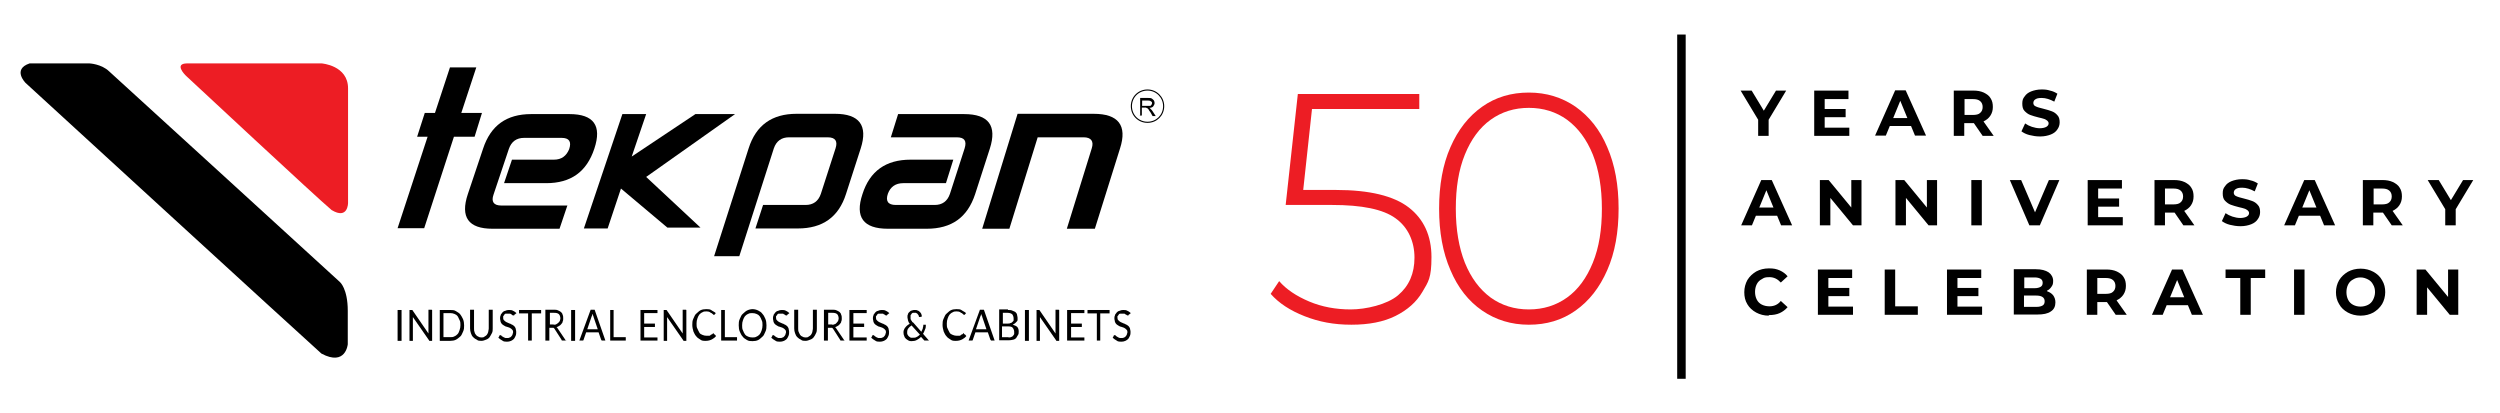
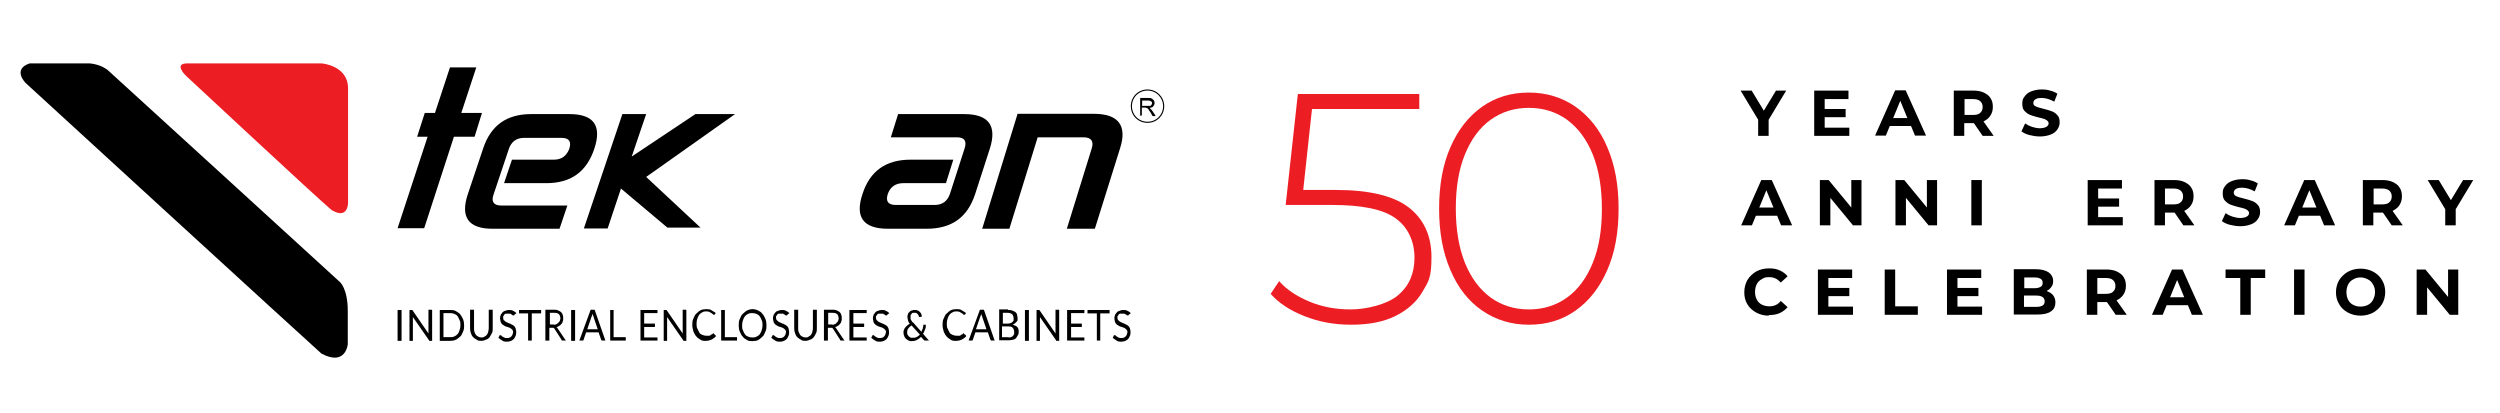
<svg xmlns="http://www.w3.org/2000/svg" id="katman_1" width="311.5mm" height="51.5mm" version="1.1" viewBox="0 0 883 146">
  <defs>
    <style>
      .st0, .st1, .st2, .st3 {
        display: none;
      }

      .st0, .st4 {
        stroke-miterlimit: 10;
        stroke-width: .4px;
      }

      .st0, .st4, .st5 {
        fill: none;
        stroke: #000;
      }

      .st6, .st1 {
        fill: #ed1d24;
      }

      .st2 {
        fill: #000101;
      }

      .st5 {
        stroke-width: 3px;
      }
    </style>
  </defs>
  <g>
    <path class="st6" d="M65.8,22.4h47.8s9.3.7,9.3,8.8v40.5s0,6-5.8,2.5c-5.3-4.4-50.3-46.4-51.2-47.2-1-.9-4.3-4.5,0-4.6" />
    <path d="M10.4,22.4h21.2s4.2.2,6.9,2.8c2.8,2.5,81.5,74.4,81.5,74.4,0,0,2.8,2.3,2.8,10.2v11.8s-.7,7.9-9.3,3.3C106.1,118.3,9,29.3,9,29.3c0,0-4.8-4.8,1.4-6.9" />
    <polygon points="150 39.9 153.6 39.9 158.9 23.8 168.2 23.8 162.9 39.9 170.2 39.9 167.6 48.3 160.3 48.3 149.8 80.6 140.4 80.6 151 48.3 147.3 48.3 150 39.9" />
    <path d="M200.4,72.5l-2.8,8.3h-23.7c-8.5,0-11.4-4.1-8.7-12.2l5.4-16.1c2.7-8.2,8.3-12.2,17-12.2h13.5c8.6,0,11.5,4.1,8.8,12.2h0c-2.7,8.2-8.3,12.2-17,12.2h-14.9l2.8-8.3h14.8c2.7,0,4.4-1.3,5.4-3.7h0c.9-2.7,0-4-2.7-4h-13.2c-2.7,0-4.5,1.3-5.4,3.9l-5.4,16.1c-.9,2.5,0,3.9,2.7,3.9h23.3Z" />
-     <path d="M261.1,90.5h-8.9l12.2-38.1c2.6-8.2,8.3-12.2,16.9-12.2h13.6c8.6,0,11.7,4.1,9.1,12.2l-5.2,16.1c-2.6,8.2-8.3,12.2-17,12.2h-15l2.7-8.3h15c2.7,0,4.5-1.3,5.4-3.9l5.2-16.1c.8-2.5,0-3.9-2.8-3.9h-13.6c-2.7,0-4.5,1.3-5.4,3.9l-12.2,38.1Z" />
    <path d="M314.6,48.6l2.6-8.3h23.3c8.7,0,11.7,4.1,9.1,12.2l-5.2,16.1c-2.7,8.2-8.3,12.2-17.1,12.2h-13.7c-8.7,0-11.7-4.1-9-12.2h0c2.6-8.2,8.3-12.2,17-12.2h15.1l-2.6,8.3h-15.1c-2.7,0-4.5,1.3-5.4,3.7h0c-.9,2.6,0,4,2.8,4h13.7c2.7,0,4.5-1.3,5.4-3.9l5.2-16.1c.8-2.6,0-3.9-2.8-3.9h-23.3v.2Z" />
    <path d="M386.8,80.8h-10l8.8-28.4c.8-2.5-.2-3.9-2.9-3.9h-16.2l-10,32.3h-9.6l12.5-40.6h26.9c8.7,0,11.9,4.1,9.3,12.2l-8.9,28.4Z" />
    <polygon points="223.1 55.3 245.6 40.3 259.6 40.3 228.2 62.5 247.4 80.4 235.7 80.4 219.3 66.6 214.6 80.7 206.2 80.7 219.8 40.3 228.2 40.3 223.1 55.3" />
    <path class="st4" d="M411,37.5c0,3.2-2.5,5.7-5.7,5.7s-5.7-2.5-5.7-5.7,2.5-5.7,5.7-5.7c3.2,0,5.7,2.6,5.7,5.7Z" />
    <path d="M402.7,41v-6.4h2.8c.5,0,1,0,1.3.2s.5.4.7.6c.2.3.3.6.3,1s-.2.8-.5,1.2c-.3.3-.7.5-1.4.5.2,0,.4.2.5.4.3.2.5.5.7.8l1.1,1.7h-1.1l-.8-1.4c-.3-.4-.5-.6-.6-.9-.2-.2-.3-.4-.5-.5,0,0-.3,0-.4-.2h-1.5v2.8h-.8ZM403.5,37.4h1.8c.4,0,.7,0,.9,0s.4-.2.5-.4.2-.4.2-.5c0-.3,0-.5-.4-.7-.2-.2-.5-.3-1.1-.3h-2v2h0Z" />
    <rect x="140.4" y="109.5" width="1.4" height="10.9" />
    <path d="M152.6,109.5v10.9h-.6c0,0-.2,0-.3,0,0,0-.2,0-.2-.2l-5.7-8.2v8.4h-1.2v-10.9h1s0,0,0,0h0c0,0,5.7,8.3,5.7,8.3v-8.4h1.1Z" />
    <path d="M162.6,114.9c0-.6,0-1.3-.3-1.8s-.4-1-.7-1.4c-.3-.4-.6-.6-1.1-.8-.5-.2-.9-.3-1.5-.3h-2.4v8.5h2.4c.5,0,1,0,1.5-.3.5-.2.8-.5,1.1-.8s.5-.8.7-1.4c.2-.5.3-1.2.3-1.8M163.9,114.9c0,.8,0,1.5-.4,2.3-.3.6-.5,1.3-1,1.7s-.9.8-1.5,1.1c-.6.3-1.3.4-2,.4h-3.7v-10.9h3.7c.7,0,1.4,0,2,.4s1.1.6,1.5,1.1.7,1.1,1,1.7c.3.7.4,1.5.4,2.3" />
    <path d="M170,119.2c.4,0,.8,0,1.1-.3.4-.2.6-.4.8-.6.2-.3.4-.6.5-1,0-.4.2-.8.2-1.3v-6.6h1.4v6.6c0,.6,0,1.2-.3,1.7s-.5,1-.8,1.4-.7.7-1.3.9c-.5.2-1,.4-1.6.4s-1.2,0-1.6-.4c-.5-.2-.9-.5-1.3-.9s-.6-.8-.8-1.4-.3-1.1-.3-1.7v-6.6h1.4v6.6c0,.5,0,.9.2,1.3,0,.4.3.7.5,1,.2.3.5.5.8.6.3.2.6.3,1.1.3" />
    <path d="M181.6,111.2c0,0,0,0,0,.2,0,0,0,0-.2,0s-.2,0-.3,0-.3-.2-.4-.3l-.5-.3c-.2,0-.5,0-.8,0s-.5,0-.8,0c-.2,0-.5.2-.5.4-.2.2-.3.4-.4.5,0,.2,0,.5,0,.6,0,.3,0,.5.2.7.2.2.3.4.5.5.2.2.5.3.7.4s.5.2.9.4c.3,0,.5.3.9.4.3.2.5.3.7.5.2.2.4.5.5.8,0,.3.2.7.2,1.2s0,.9-.2,1.4c-.2.5-.4.8-.6,1.1-.3.3-.6.5-1,.7-.5.2-.9.3-1.4.3s-1.3,0-1.7-.4c-.5-.3-1-.6-1.4-1l.4-.7c0,0,0,0,0-.2,0,0,0,0,.2,0s0,0,.2,0c0,0,.2,0,.3.2s.2.2.4.3c0,0,.3.2.5.3.2,0,.4.2.5.2.2,0,.5,0,.7,0s.6,0,.8-.2c.3,0,.5-.3.6-.4.2-.2.3-.4.4-.6,0-.3.2-.5.2-.8s0-.6-.2-.8c-.2-.2-.3-.4-.5-.5-.2-.2-.5-.3-.7-.4s-.5-.2-.9-.3c-.3,0-.5-.2-.9-.4-.3-.2-.5-.3-.7-.5-.2-.2-.4-.5-.5-.8,0-.4-.2-.7-.2-1.2s0-.7.2-1.1c0-.4.4-.6.6-1,.3-.3.5-.5,1-.6.4-.2.8-.3,1.3-.3s1.1,0,1.5.3c.5.2.8.5,1.2.8l-.6.5Z" />
    <polygon points="191.1 110.7 187.8 110.7 187.8 120.3 186.5 120.3 186.5 110.7 183.3 110.7 183.3 109.5 191.1 109.5 191.1 110.7" />
    <path d="M195.5,114.7c.4,0,.7,0,1-.2s.5-.3.7-.5.4-.5.5-.6c0-.3.2-.5.2-.9,0-.6-.2-1.2-.5-1.5-.4-.4-1-.5-1.7-.5h-1.5v4.1s1.4,0,1.4,0ZM200,120.3h-1.2c-.3,0-.5,0-.5-.3l-2.5-3.9c0,0-.2-.2-.3-.3,0,0-.3,0-.5,0h-1v4.5h-1.4v-10.9h2.8c.6,0,1.2,0,1.6.2.5.2.8.4,1.1.6.3.3.5.5.6,1,.2.4.2.8.2,1.3s0,.7-.2,1.1c0,.4-.3.6-.5.9s-.5.5-.7.6-.6.4-1,.5c.2,0,.4.3.5.5l2.9,4.3Z" />
    <rect x="201.7" y="109.5" width="1.4" height="10.9" />
    <path d="M211.1,116.3l-1.5-4.4c0,0,0-.3-.2-.5,0-.2,0-.4-.2-.5,0,.5-.2.7-.3,1l-1.5,4.4h3.7ZM213.8,120.3h-1c0,0-.2,0-.3,0s0-.2-.2-.3l-.9-2.6h-4.4l-.9,2.6c0,0,0,.2-.2.3,0,0-.2,0-.3,0h-1l4-10.9h1.4l3.8,10.9Z" />
    <polygon points="221 119.1 221 120.3 215.5 120.3 215.5 109.5 216.7 109.5 216.7 119.1 221 119.1" />
    <polygon points="232.2 119.2 232.2 120.3 226.2 120.3 226.2 109.5 232.2 109.5 232.2 110.6 227.5 110.6 227.5 114.3 231.3 114.3 231.3 115.5 227.5 115.5 227.5 119.2 232.2 119.2" />
    <path d="M242.4,109.5v10.9h-.6c0,0-.2,0-.3,0,0,0-.2,0-.2-.2l-5.7-8.2v8.4h-1.2v-10.9h1s0,0,0,0h0c0,0,5.7,8.3,5.7,8.3v-8.4h1.1Z" />
    <path d="M252.2,118.1c0,0,.2,0,.2,0l.5.6c-.4.5-.9.9-1.5,1.2s-1.3.5-2.1.5-1.4,0-1.9-.4-1.1-.6-1.5-1.2c-.5-.5-.7-1.1-1-1.7-.2-.7-.4-1.5-.4-2.3s0-1.5.4-2.3.5-1.3,1-1.7.9-.9,1.5-1.2,1.3-.4,2-.4,1.4,0,1.9.4,1,.5,1.5,1l-.5.6c0,0,0,0,0,0,0,0,0,0-.2,0s-.2,0-.3-.2c0,0-.3-.2-.5-.4-.2,0-.5-.3-.7-.4s-.6-.2-1.1-.2-1,0-1.4.3c-.5.2-.8.5-1.1.8-.3.4-.5.8-.7,1.4-.2.5-.3,1.1-.3,1.8s0,1.3.3,1.8c.2.5.5,1,.7,1.4s.6.6,1.1.8c.5.2.9.3,1.4.3s.5,0,.8,0c.3,0,.5,0,.6-.2s.4-.2.5-.3c.2,0,.4-.3.5-.5-.2.2,0,0,0,0" />
    <polygon points="260.3 119.1 260.3 120.3 254.7 120.3 254.7 109.5 256 109.5 256 119.1 260.3 119.1" />
    <path d="M269.3,114.9c0-.6,0-1.3-.3-1.8-.2-.5-.4-1-.7-1.4-.3-.4-.6-.6-1.1-.8-.5-.2-.9-.3-1.5-.3s-1,0-1.5.3c-.5.2-.8.5-1.1.8-.3.4-.5.8-.7,1.4-.2.5-.3,1.1-.3,1.8s0,1.3.3,1.8c.2.5.4,1,.7,1.4.3.4.6.6,1.1.8.5.2.9.3,1.5.3s1,0,1.5-.3c.5-.2.8-.5,1.1-.8.3-.4.5-.8.7-1.4s.3-1.2.3-1.8M270.7,114.9c0,.8,0,1.5-.4,2.3s-.5,1.3-1,1.7-.9.9-1.5,1.2-1.3.4-2,.4-1.4,0-2-.4-1.1-.6-1.5-1.2c-.5-.5-.7-1.1-1-1.7-.3-.6-.4-1.5-.4-2.3s0-1.5.4-2.3.5-1.3,1-1.7.9-.9,1.5-1.2,1.3-.5,2-.5,1.4.2,2,.5,1.1.6,1.5,1.2c.5.5.7,1.1,1,1.7.3.7.4,1.5.4,2.3" />
    <path d="M278,111.2c0,0,0,0,0,.2,0,0,0,0-.2,0s-.2,0-.3,0c0,0-.3-.2-.4-.3-.2,0-.4-.2-.5-.3-.2,0-.5,0-.8,0s-.5,0-.8,0c-.2,0-.5.2-.5.4-.2.2-.3.4-.4.5s0,.5,0,.6c0,.3,0,.5.2.7.2.2.3.4.5.5.2.2.5.3.7.4s.5.2.9.4c.3,0,.5.3.9.4.3.2.5.3.7.5.2.2.4.5.5.8,0,.3.2.7.2,1.2s0,.9-.2,1.4c-.2.5-.4.8-.6,1.1-.3.3-.6.5-1,.7-.5.2-.9.3-1.4.3s-1.3,0-1.7-.4c-.5-.3-1-.6-1.4-1l.4-.7c0,0,0,0,0-.2,0,0,0,0,.2,0s0,0,.2,0,.2,0,.3.2c0,0,.2.2.4.3,0,0,.3.2.5.3.2,0,.4.2.5.2.2,0,.5,0,.7,0s.6,0,.8-.2c.3,0,.5-.3.6-.4.2-.2.3-.4.4-.6,0-.3.2-.5.2-.8s0-.6-.2-.8c-.2-.2-.3-.4-.5-.5-.2-.2-.5-.3-.7-.4s-.5-.2-.9-.3c-.3,0-.5-.2-.9-.4-.3-.2-.5-.3-.7-.5-.2-.2-.4-.5-.5-.8,0-.4-.2-.7-.2-1.2s0-.7.2-1.1c0-.4.4-.6.6-1,.3-.3.5-.5,1-.6.4-.2.8-.3,1.3-.3s1.1,0,1.5.3c.5.2.8.5,1.2.8l-.6.5Z" />
    <path d="M284.5,119.2c.4,0,.8,0,1.1-.3.4-.2.6-.4.8-.6.2-.3.4-.6.5-1,0-.4.2-.8.2-1.3v-6.6h1.4v6.6c0,.6,0,1.2-.3,1.7-.2.5-.5,1-.8,1.4s-.7.7-1.3.9c-.5.2-1,.4-1.6.4s-1.2,0-1.6-.4c-.5-.2-.9-.5-1.3-.9s-.6-.8-.8-1.4c-.2-.5-.3-1.1-.3-1.7v-6.6h1.4v6.6c0,.5,0,.9.2,1.3s.3.7.5,1c.2.3.5.5.8.6.3.2.6.3,1.1.3" />
    <path d="M293.8,114.7c.4,0,.7,0,1-.2.3,0,.5-.3.7-.5.2-.2.4-.5.5-.6,0-.3.2-.5.2-.9,0-.6-.2-1.2-.5-1.5-.4-.4-1-.5-1.7-.5h-1.5v4.1s1.4,0,1.4,0ZM298.4,120.3h-1.2c-.3,0-.5,0-.5-.3l-2.5-3.9c0,0-.2-.2-.3-.3,0,0-.3,0-.5,0h-1v4.5h-1.4v-10.9h2.8c.6,0,1.2,0,1.6.2.5.2.8.4,1.1.6.3.3.5.5.6,1,.2.4.2.8.2,1.3s0,.7-.2,1.1c0,.4-.3.6-.5.9s-.5.5-.7.6-.6.4-1,.5c.2,0,.4.3.5.5l2.9,4.3Z" />
    <polygon points="306.1 119.2 306.1 120.3 300 120.3 300 109.5 306.1 109.5 306.1 110.6 301.4 110.6 301.4 114.3 305.2 114.3 305.2 115.5 301.4 115.5 301.4 119.2 306.1 119.2" />
    <path d="M313.3,111.2c0,0,0,0,0,.2,0,0,0,0-.2,0s-.2,0-.3,0c0,0-.3-.2-.4-.3-.2,0-.4-.2-.5-.3-.2,0-.5,0-.8,0s-.5,0-.8,0c-.2,0-.5.2-.5.4-.2.2-.3.4-.4.5s0,.5,0,.6c0,.3,0,.5.2.7.2.2.3.4.5.5.2.2.5.3.7.4s.5.2.9.4c.3,0,.5.3.9.4.3.2.5.3.7.5.2.2.4.5.5.8,0,.3.2.7.2,1.2s0,.9-.2,1.4c-.2.5-.4.8-.6,1.1-.3.3-.6.5-1,.7-.5.2-.9.3-1.4.3s-1.3,0-1.7-.4c-.5-.3-1-.6-1.4-1l.4-.7c0,0,0,0,0-.2,0,0,0,0,.2,0s0,0,.2,0,.2,0,.3.2c0,0,.2.2.4.3,0,0,.3.2.5.3.2,0,.4.2.5.2.2,0,.5,0,.7,0s.6,0,.8-.2c.3,0,.5-.3.6-.4.2-.2.3-.4.4-.6,0-.3.2-.5.2-.8s0-.6-.2-.8c-.2-.2-.3-.4-.5-.5-.2-.2-.5-.3-.7-.4s-.5-.2-.9-.3c-.3,0-.5-.2-.9-.4-.3-.2-.5-.3-.7-.5-.2-.2-.4-.5-.5-.8,0-.4-.2-.7-.2-1.2s0-.7.2-1.1c0-.4.4-.6.6-1,.3-.3.5-.5,1-.6.4-.2.8-.3,1.3-.3s1.1,0,1.5.3c.5.2.8.5,1.2.8l-.6.5Z" />
    <path d="M321.9,115c-.5.3-.8.6-1.1,1-.3.4-.4.8-.4,1.4s0,.6.2.9.3.5.5.6.4.3.6.4c.3,0,.5,0,.7,0,.5,0,1,0,1.4-.3.5-.2.7-.5,1.1-.8l-3-3.3ZM328.2,120.3h-1.2c0,0-.3,0-.4,0,0,0-.2,0-.3-.2l-1-1.1c-.5.5-.9.8-1.5,1.1-.5.3-1.2.4-1.8.4s-.7,0-1.1-.2c-.4-.2-.6-.4-.9-.6-.3-.3-.5-.5-.6-.9-.2-.4-.3-.8-.3-1.3s0-.7.2-1c0-.3.3-.6.5-.9s.5-.5.7-.7c.3-.2.5-.4.8-.5-.3-.4-.5-.8-.6-1.2,0-.4-.2-.7-.2-1.2s0-.7.2-1c0-.4.3-.6.5-.8.3-.3.5-.5.8-.5.4-.2.7-.2,1.1-.2s.7,0,1,.2c.3,0,.5.3.8.5.2.2.4.5.5.7,0,.3.2.5.2.9l-.7.2c-.2,0-.3,0-.4-.3,0,0,0-.3-.2-.5s-.2-.3-.3-.4c0,0-.3-.2-.5-.3-.2,0-.4,0-.5,0-.3,0-.5,0-.6,0s-.4.2-.5.4c0,.2-.3.3-.3.5,0,.2,0,.4,0,.6s0,.4,0,.5c0,.2,0,.4.2.5,0,.2.2.4.3.5,0,.2.3.4.5.5l2.8,3.2c.2-.4.3-.7.5-1.1,0-.4.2-.7.2-1.1s0-.2,0-.3c0,0,0,0,.2,0h.7c0,.5,0,1.2-.3,1.7-.2.5-.4,1.1-.7,1.5l2,2.3Z" />
    <path d="M340.6,118.1c0,0,.2,0,.2,0l.5.6c-.4.5-.9.9-1.5,1.2s-1.3.5-2.1.5-1.4,0-1.9-.4-1.1-.6-1.5-1.2c-.5-.5-.7-1.1-1-1.7-.2-.7-.4-1.5-.4-2.3s0-1.5.4-2.3.5-1.3,1-1.7.9-.9,1.5-1.2,1.3-.4,2-.4,1.4,0,1.9.4,1,.5,1.5,1l-.5.6c0,0,0,0,0,0,0,0,0,0-.2,0s-.2,0-.3-.2c0,0-.3-.2-.5-.4-.2,0-.5-.3-.7-.4s-.6-.2-1.1-.2-1,0-1.4.3c-.5.2-.8.5-1.1.8-.3.4-.5.8-.7,1.4-.2.5-.3,1.1-.3,1.8s0,1.3.3,1.8c.2.5.5,1,.7,1.4s.6.6,1.1.8c.5.2.9.3,1.4.3s.5,0,.8,0c.3,0,.5,0,.6-.2s.4-.2.5-.3c.2,0,.4-.3.5-.5-.2.2,0,0,0,0" />
    <path d="M348.4,116.3l-1.5-4.4c0,0,0-.3-.2-.5s0-.4-.2-.5c0,.5-.2.7-.3,1l-1.5,4.4h3.7ZM351.3,120.3h-1c0,0-.2,0-.3,0,0,0,0-.2-.2-.3l-.9-2.6h-4.4l-.9,2.6c0,0,0,.2-.2.3,0,0-.2,0-.3,0h-1l4-10.9h1.4l3.8,10.9Z" />
    <path d="M356.2,119.2c.4,0,.7,0,1-.2.3,0,.5-.3.6-.4.2-.2.3-.4.4-.6,0-.3,0-.5,0-.8,0-.5-.2-1-.5-1.4s-.9-.5-1.6-.5h-2.2v3.8h2.3ZM354.2,110.6v3.7h1.7c.4,0,.7,0,1-.2.3,0,.5-.2.7-.4.2-.2.4-.4.4-.5,0-.3,0-.5,0-.7,0-.6-.2-1.1-.5-1.5-.4-.3-.9-.5-1.6-.5h-1.7ZM356,109.5c.6,0,1.1,0,1.5.2s.8.4,1.1.5c.3.3.5.5.6.9,0,.4.2.7.2,1.2s0,.5,0,.7c0,.3-.2.5-.4.7-.2.2-.4.4-.5.5-.3.2-.5.3-.8.5.7.2,1.3.5,1.6.8.4.5.5,1,.5,1.6s0,.9-.3,1.3c-.2.4-.4.7-.6,1-.3.3-.6.5-1.1.6s-.9.2-1.5.2h-3.4v-10.9h3.1Z" />
    <rect x="362" y="109.5" width="1.4" height="10.9" />
    <path d="M374.1,109.5v10.9h-.6c0,0-.2,0-.3,0,0,0-.2,0-.2-.2l-5.7-8.2v8.4h-1.2v-10.9h1s0,0,0,0h0c0,0,5.7,8.3,5.7,8.3v-8.4h1.1Z" />
    <polygon points="383 119.2 383 120.3 376.9 120.3 376.9 109.5 383 109.5 383 110.6 378.3 110.6 378.3 114.3 382.1 114.3 382.1 115.5 378.3 115.5 378.3 119.2 383 119.2" />
    <polygon points="391.9 110.7 388.6 110.7 388.6 120.3 387.4 120.3 387.4 110.7 384.1 110.7 384.1 109.5 391.9 109.5 391.9 110.7" />
    <path d="M398.6,111.2c0,0,0,0,0,.2,0,0,0,0-.2,0s-.2,0-.3,0c0,0-.3-.2-.4-.3-.2,0-.4-.2-.5-.3-.2,0-.5,0-.8,0s-.5,0-.8,0c-.2,0-.5.2-.5.4-.2.2-.3.4-.4.5s0,.5,0,.6c0,.3,0,.5.2.7.2.2.3.4.5.5.2.2.5.3.7.4s.5.2.9.4c.3,0,.5.3.9.4.3.2.5.3.7.5.2.2.4.5.5.8,0,.3.2.7.2,1.2s0,.9-.2,1.4c-.2.5-.4.8-.6,1.1-.3.3-.6.5-1,.7-.5.2-.9.3-1.4.3s-1.3,0-1.7-.4c-.5-.3-1-.6-1.4-1l.4-.7c0,0,0,0,0-.2,0,0,0,0,.2,0s0,0,.2,0,.2,0,.3.2c0,0,.2.2.4.3,0,0,.3.2.5.3.2,0,.4.2.5.2.2,0,.5,0,.7,0s.6,0,.8-.2c.3,0,.5-.3.6-.4.2-.2.3-.4.4-.6,0-.3.2-.5.2-.8s0-.6-.2-.8c-.2-.2-.3-.4-.5-.5-.2-.2-.5-.3-.7-.4s-.5-.2-.9-.3c-.3,0-.5-.2-.9-.4-.3-.2-.5-.3-.7-.5-.2-.2-.4-.5-.5-.8,0-.4-.2-.7-.2-1.2s0-.7.2-1.1c0-.4.4-.6.6-1,.3-.3.5-.5,1-.6.4-.2.8-.3,1.3-.3s1.1,0,1.5.3c.5.2.8.5,1.2.8l-.6.5Z" />
  </g>
  <path class="st1" d="M73.3,17.3h52.5s10.2.8,10.2,9.6v44.4s0,6.6-6.3,2.8c-5.8-4.8-55.2-50.9-56.3-51.8-1.2-.9-4.8-4.9,0-5" />
  <path class="st3" d="M12.5,17.3h23.3s4.6.2,7.6,3,89.5,81.7,89.5,81.7c0,0,3,2.5,3,11.2v12.9s-.8,8.6-10.1,3.5C117.5,122.6,10.9,24.9,10.9,24.9c0,0-5.3-5.3,1.6-7.6" />
  <polygon class="st3" points="165.7 36.6 169.7 36.6 175.5 18.9 185.7 18.9 180 36.6 187.9 36.6 185 45.8 177 45.8 165.6 81.2 155.3 81.2 166.8 45.8 162.8 45.8 165.7 36.6" />
  <path class="st3" d="M221.1,72.3l-3.1,9.2h-26c-9.4,0-12.6-4.5-9.5-13.5l6-17.7c3-9,9.2-13.5,18.6-13.5h14.9c9.4,0,12.6,4.5,9.6,13.5h0c-3,9-9.2,13.4-18.6,13.4h-16.4l3.1-9.2h16.4c3,0,4.9-1.4,5.9-4.1h0c1-2.9,0-4.4-3-4.4h-14.5c-3,0-5,1.4-5.9,4.3l-6,17.7c-1,2.8,0,4.3,3,4.3h25.5Z" />
  <path class="st3" d="M287.8,92.1h-9.8l13.4-41.8c2.9-9,9-13.5,18.5-13.5h15c9.5,0,12.8,4.5,9.9,13.5l-5.6,17.7c-2.9,9-9.1,13.5-18.6,13.5h-16.5l3-9.2h16.5c3,0,4.9-1.4,5.9-4.3l5.7-17.7c.9-2.8-.1-4.3-3.1-4.3h-15c-3,0-5,1.4-5.9,4.3l-13.4,41.8Z" />
  <path class="st3" d="M346.5,46l2.9-9.2h25.6c9.5,0,12.8,4.5,10,13.5l-5.7,17.7c-2.9,9-9.2,13.5-18.7,13.5h-15c-9.5,0-12.8-4.5-9.9-13.5h0c2.9-9,9.1-13.4,18.6-13.4h16.5l-2.9,9.2h-16.5c-3,0-5,1.4-5.9,4.1h0c-.9,2.9.1,4.4,3.1,4.4h15c3,0,5-1.4,5.9-4.3l5.7-17.7c.9-2.8-.1-4.3-3.1-4.3h-25.6Z" />
  <path class="st3" d="M425.8,81.5h-11l9.7-31.2c.9-2.8-.2-4.3-3.2-4.3h-17.9l-11,35.4h-10.6l13.8-44.6h29.6c9.6,0,13,4.5,10.3,13.5l-9.7,31.2Z" />
  <polygon class="st3" points="246 53.5 270.7 37 286.2 37 251.5 61.3 272.7 81.1 259.8 81.1 241.9 65.9 236.6 81.4 227.5 81.4 242.4 37 251.6 37 246 53.5" />
  <path class="st0" d="M452.4,34c0,3.4-2.8,6.2-6.2,6.2s-6.2-2.8-6.2-6.2,2.8-6.2,6.2-6.2c3.4,0,6.2,2.7,6.2,6.2Z" />
  <path class="st3" d="M443.2,37.8v-7h3.1c.6,0,1.1.1,1.4.2s.6.4.8.7c.2.3.3.7.3,1.1s-.2.9-.5,1.3c-.3.3-.8.6-1.5.6.2,0,.4.2.6.4.3.2.5.6.8.9l1.2,1.9h-1.2l-.9-1.5c-.3-.4-.5-.7-.7-1-.2-.2-.3-.4-.5-.5-.1,0-.3,0-.4-.2h-1.6v3.1h-.9ZM444.1,33.8h2c.4,0,.8,0,1,0s.4-.2.5-.4.2-.4.2-.6c0-.3-.1-.6-.4-.8-.2-.2-.6-.3-1.1-.3h-2.2v2.2Z" />
  <polygon class="st2" points="164.4 123.2 164.4 124.8 155.6 124.8 155.6 109.7 164.4 109.7 164.4 111.4 157.6 111.4 157.6 116.4 163.1 116.4 163.1 118 157.6 118 157.6 123.2 164.4 123.2" />
  <path class="st2" d="M179,109.7v15.1h-1c-.2,0-.3,0-.4,0-.1,0-.2-.2-.3-.3l-8.2-11.4v11.8h-1.7v-15.1h1.2q.1,0,.2,0h.1c0,0,.1.2.1.3l8.2,11.4v-11.7h1.8Z" />
  <path class="st2" d="M193.4,117.3c0-.9-.1-1.8-.4-2.5-.2-.7-.6-1.4-1-1.9s-1-.9-1.6-1.2c-.6-.3-1.3-.4-2.1-.4h-3.3v11.8h3.4c.8,0,1.5,0,2.1-.4s1.2-.7,1.6-1.2c.4-.5.8-1.1,1-1.9.2-.6.3-1.4.3-2.3M195.4,117.3c0,1.1-.2,2.2-.5,3.1s-.8,1.7-1.4,2.4c-.6.7-1.4,1.2-2.2,1.5-.9.4-1.8.5-2.9.5h-5.4v-15.1h5.3c1,0,2,.2,2.9.5.9.4,1.6.9,2.2,1.5.6.7,1.1,1.5,1.4,2.4.4,1,.6,2,.6,3.2" />
  <path class="st2" d="M207.2,107.2c0,.2,0,.3-.1.4s-.1.3-.2.4c-.1,0-.2.2-.3.2-.1,0-.3,0-.4,0-.2,0-.3,0-.4,0-.1,0-.2,0-.3-.2s-.2-.2-.2-.4c-.1,0-.1-.3-.1-.4,0-.2,0-.3.1-.5s.1-.3.2-.4c.1,0,.2-.2.3-.3.1,0,.3,0,.4,0s.3,0,.4,0c.1,0,.2,0,.3.3.1,0,.2.2.2.4,0,.2.1.4.1.5M203,107.2c0,.2,0,.3-.1.4s-.1.3-.2.4c-.1,0-.2.2-.4.2-.1,0-.3,0-.4,0s-.3,0-.4,0c-.1,0-.2,0-.3-.2s-.2-.2-.2-.4c-.1,0-.1-.3-.1-.4,0-.2,0-.3.1-.5.1,0,.1-.3.2-.4.1,0,.2-.2.3-.3.1,0,.3,0,.4,0s.3,0,.4,0c.1,0,.3,0,.4.3.1,0,.2.2.2.4.1.2.1.4.1.5M204,123.2c.6,0,1.1,0,1.6-.3.5-.2.9-.5,1.2-.9s.6-.8.7-1.4c.2-.5.3-1.1.3-1.7v-9.2h1.9v9.2c0,.9-.1,1.7-.4,2.4-.3.7-.6,1.4-1.1,1.9s-1.1,1-1.8,1.3-1.5.5-2.4.5-1.7-.2-2.4-.5-1.3-.7-1.8-1.3c-.5-.5-.9-1.2-1.1-1.9-.3-.7-.4-1.6-.4-2.4v-9.2h1.9v9.2c0,.6.1,1.2.3,1.7s.4,1,.7,1.4.7.7,1.2.9,1,.3,1.6.3" />
  <path class="st2" d="M220.8,112c-.1,0-.1.2-.2.2-.1,0-.2,0-.3,0s-.2,0-.4-.2-.3-.3-.6-.4c-.2,0-.5-.3-.8-.4s-.7-.2-1.2-.2-.8,0-1.1.2-.6.3-.8.5-.4.5-.5.7c-.1.3-.2.6-.2.9s.1.8.3,1.1c.2.3.5.5.8.7s.7.4,1.1.5c.4,0,.8.3,1.3.4.4.2.8.3,1.2.5s.8.4,1.1.7c.3.3.6.7.8,1.1s.3,1,.3,1.6-.1,1.3-.3,1.9-.5,1.1-.9,1.5-.9.8-1.5,1-1.3.4-2,.4-1.8-.2-2.5-.5c-.8-.4-1.4-.8-1.9-1.4l.6-1q.1,0,.2-.2c.1,0,.2,0,.3,0s.2,0,.3,0,.2.2.4.3c.1,0,.3.2.5.4.2,0,.4.3.6.4.2,0,.5.2.8.3.3,0,.6,0,1,0s.9,0,1.2-.2c.4,0,.7-.3.9-.6.2-.2.4-.5.6-.9.1-.3.2-.7.2-1.1s-.1-.8-.3-1.1c-.2-.3-.5-.5-.8-.7s-.7-.4-1.1-.5c-.4,0-.8-.3-1.3-.4-.4,0-.8-.3-1.2-.5s-.8-.4-1.1-.7c-.3-.3-.6-.7-.8-1.1-.2-.5-.3-1-.3-1.7s.1-1.1.3-1.6.5-.9.9-1.3.8-.7,1.4-.9c.5-.2,1.2-.3,1.9-.3s1.5,0,2.2.4c.6.3,1.2.7,1.7,1.2l-.8.8Z" />
  <polygon class="st2" points="234.3 111.4 229.7 111.4 229.7 124.8 227.8 124.8 227.8 111.4 223.1 111.4 223.1 109.7 234.3 109.7 234.3 111.4" />
  <path class="st2" d="M240.7,117c.6,0,1,0,1.5-.2.4,0,.8-.3,1.1-.6s.5-.6.6-.9c.1-.4.2-.8.2-1.2,0-.9-.3-1.6-.8-2-.6-.5-1.4-.7-2.5-.7h-2.1v5.7h2ZM247.3,124.8h-1.7c-.4,0-.6,0-.8-.4l-3.7-5.4c-.1-.2-.2-.3-.4-.4-.1,0-.3,0-.6,0h-1.5v6.3h-1.9v-15.1h4c.9,0,1.7,0,2.3.3.7.2,1.2.5,1.6.8.4.4.7.8.9,1.3s.3,1.1.3,1.7-.1,1-.2,1.5c-.2.5-.4.9-.7,1.3s-.7.7-1.1.9c-.4.3-.9.5-1.5.6.2,0,.5.4.6.6l4.4,6.1Z" />
  <path class="st2" d="M251.5,124.8h-1.9v-15.1h1.9v15.1ZM251.8,107c0,.2,0,.3-.1.5s-.2.3-.3.4-.2.2-.4.3c-.1,0-.3,0-.5,0s-.3,0-.5,0c-.1,0-.3-.2-.4-.3-.1,0-.2-.3-.3-.4-.1-.2-.1-.3-.1-.5s0-.3.1-.5.1-.3.3-.4c.1,0,.2-.2.4-.3.1,0,.3,0,.5,0s.3,0,.5,0c.1,0,.3.2.4.3.1,0,.2.3.3.4.1.2.1.3.1.5" />
  <path class="st2" d="M260.9,118.8v6h-1.9v-6l-5.2-9.1h1.7c.2,0,.3,0,.4,0,.1,0,.2.2.3.3l3.3,5.9c.1.2.2.5.3.7.1.2.2.4.3.7.1-.2.2-.4.2-.7.1-.2.2-.4.3-.7l3.2-5.9c.1,0,.1-.2.2-.3.1,0,.2,0,.4,0h1.7l-5.2,9.1Z" />
  <polygon class="st2" points="277.1 123.2 277.1 124.8 268.3 124.8 268.3 109.7 277.1 109.7 277.1 111.4 270.3 111.4 270.3 116.4 275.8 116.4 275.8 118 270.3 118 270.3 123.2 277.1 123.2" />
  <polygon class="st2" points="288.2 123.1 288.2 124.8 280.2 124.8 280.2 109.7 282.1 109.7 282.1 123.1 288.2 123.1" />
  <path class="st2" d="M299.8,117.5c.5,0,1,0,1.5-.2.4-.2.8-.4,1.1-.6.3-.3.5-.6.7-1,.1-.4.2-.8.2-1.3,0-1-.3-1.7-.8-2.3-.6-.5-1.4-.8-2.5-.8h-2.3v6.2s2.1,0,2.1,0ZM299.8,109.7c.9,0,1.7,0,2.3.3.7.2,1.2.5,1.7.9.4.4.8.9,1,1.5s.3,1.2.3,1.9-.1,1.3-.3,1.9c-.2.6-.6,1.1-1,1.5s-1,.8-1.7,1-1.4.4-2.3.4h-2.3v5.7h-1.9v-15.1s4.2,0,4.2,0Z" />
  <path class="st2" d="M314.5,119.2l-2.2-6.2c-.1-.2-.1-.4-.2-.6s-.1-.5-.2-.8c-.1.6-.3,1-.4,1.4l-2.2,6.1h5.2ZM318.5,124.8h-1.5c-.2,0-.3,0-.4,0s-.2-.2-.2-.3l-1.3-3.7h-6.4l-1.3,3.7c0,0-.1.2-.2.3-.1,0-.3,0-.4,0h-1.5l5.7-15.1h1.9l5.6,15.1Z" />
  <path class="st2" d="M332.3,109.7v15.1h-1c-.2,0-.3,0-.4,0s-.2-.2-.3-.3l-8.2-11.4v11.8h-1.7v-15.1h1.2q.1,0,.2,0h.1c0,0,.1.2.1.3l8.2,11.4v-11.7h1.8Z" />
  <path class="st2" d="M347.5,117.3c0-.9-.1-1.8-.4-2.5-.2-.7-.6-1.4-1-1.9s-1-.9-1.6-1.2c-.6-.3-1.3-.4-2.1-.4s-1.5,0-2.1.4-1.2.7-1.6,1.2-.8,1.1-1,1.9c-.2.7-.4,1.6-.4,2.5s.1,1.8.4,2.5c.2.7.6,1.4,1,1.9s1,.9,1.6,1.2c.6.3,1.3.4,2.1.4s1.5,0,2.1-.4,1.2-.7,1.6-1.2.8-1.1,1-1.9c.3-.8.4-1.6.4-2.5M349.5,117.3c0,1.1-.2,2.2-.5,3.1s-.8,1.8-1.4,2.4c-.6.7-1.4,1.2-2.2,1.6-.9.4-1.8.6-2.9.6s-2-.2-2.9-.6-1.6-.9-2.2-1.6-1.1-1.5-1.4-2.4-.5-2-.5-3.1.2-2.2.5-3.1.8-1.8,1.4-2.5,1.4-1.2,2.2-1.6c.9-.4,1.8-.6,2.9-.6s2,.2,2.9.6,1.6.9,2.2,1.6,1.1,1.5,1.4,2.5c.3.9.5,1.9.5,3.1" />
  <path class="st2" d="M361.1,117.4c-.7.4-1.2.9-1.6,1.4-.4.6-.5,1.2-.5,1.8s.1.9.2,1.2c.2.3.4.6.6.9.3.2.6.4.9.5s.7.2,1,.2c.7,0,1.4,0,2-.4s1.1-.7,1.6-1.2l-4.2-4.4ZM370.2,124.8h-1.7c-.2,0-.3,0-.5,0-.1,0-.2-.2-.4-.3l-1.4-1.5c-.6.6-1.3,1.1-2.1,1.5-.8.4-1.7.6-2.7.6s-1,0-1.6-.3c-.5-.2-1-.5-1.4-.8-.4-.4-.7-.8-1-1.3-.2-.5-.4-1.1-.4-1.8s.1-1,.2-1.4c.2-.4.4-.8.6-1.2.3-.4.6-.7,1-1s.8-.6,1.2-.8c-.4-.5-.7-1.1-.9-1.6-.2-.5-.3-1-.3-1.6s.1-1,.3-1.4c.2-.5.4-.8.8-1.2.3-.3.7-.6,1.2-.8.5-.2,1-.3,1.6-.3s1,0,1.4.3c.4.2.8.4,1.1.7.3.3.6.6.7,1,.2.4.3.8.3,1.2l-1.1.2c-.2,0-.4,0-.5-.3,0-.2-.1-.4-.2-.6s-.2-.4-.4-.5c-.2-.2-.4-.3-.6-.4s-.5-.2-.8-.2-.6,0-.9.2-.5.3-.7.5-.3.4-.4.7c-.1.3-.1.6-.1.9s0,.5.1.7.1.5.3.7c.1.2.3.5.4.7.2.2.4.5.6.8l4.1,4.4c.3-.5.5-1,.6-1.5.2-.5.3-1,.3-1.5s.1-.2.1-.3c.1,0,.2,0,.3,0h1.1c0,.8-.1,1.6-.4,2.4-.2.8-.6,1.5-1,2.2l3.2,3.1Z" />
  <path class="st2" d="M380,116.3h.7c.3,0,.5,0,.6,0,.2,0,.3-.2.4-.3l4.7-5.7c.1-.2.3-.3.4-.4s.3,0,.5,0h1.6l-5.4,6.5c-.1.2-.3.3-.4.4s-.3.2-.4.3c.2,0,.3.2.5.3.1,0,.3.3.4.5l5.7,7.2h-2c-.1,0-.2,0-.2,0-.1,0-.1,0-.2,0q-.1,0-.1-.2l-4.9-6c-.1-.2-.3-.3-.4-.4-.2,0-.4,0-.7,0h-.8v6.9h-1.9v-15.1h1.9v6.5Z" />
  <path class="st2" d="M399.2,119.2l-2.2-6.2c-.1-.2-.1-.4-.2-.6s-.1-.5-.2-.8c-.1.6-.3,1-.4,1.4l-2.2,6.1h5.2ZM403.2,124.8h-1.5c-.2,0-.3,0-.4,0s-.2-.2-.2-.3l-1.3-3.7h-6.4l-1.3,3.7c0,0-.1.2-.2.3-.1,0-.3,0-.4,0h-1.5l5.7-15.1h1.9l5.6,15.1Z" />
  <path class="st2" d="M410.4,123.2c.5,0,1,0,1.4-.2s.7-.3,1-.6c.3-.2.4-.5.6-.9.1-.3.2-.7.2-1.1,0-.8-.3-1.4-.8-1.9s-1.3-.7-2.4-.7h-3.1v5.3h3.1ZM407.4,111.3v5.2h2.5c.5,0,1,0,1.4-.2s.7-.3,1-.5.5-.5.6-.8.2-.7.2-1.1c0-.9-.3-1.5-.8-2-.5-.4-1.3-.6-2.3-.6h-2.6ZM410,109.7c.9,0,1.6,0,2.3.3.6.2,1.1.4,1.6.8.4.3.7.8.9,1.2.2.5.3,1,.3,1.7s-.1.7-.2,1.1c-.1.3-.3.7-.5,1s-.5.6-.8.8c-.3.2-.7.4-1.2.6,1,.2,1.8.6,2.4,1.2.5.6.8,1.3.8,2.3s-.1,1.2-.3,1.8c-.2.5-.5,1-1,1.4-.4.4-1,.7-1.6.9-.6.2-1.3.3-2.1.3h-5v-15.1h4.4v-.3Z" />
  <path class="st2" d="M420.6,124.8h-1.9v-15.1h1.9v15.1ZM420.9,107c0,.2,0,.3-.1.5s-.2.3-.3.4c-.1,0-.2.2-.4.3-.1,0-.3,0-.5,0s-.3,0-.5,0c-.1,0-.3-.2-.4-.3-.1,0-.2-.3-.3-.4-.1-.2-.1-.3-.1-.5s0-.3.1-.5.1-.3.3-.4c.1,0,.2-.2.4-.3.1,0,.3,0,.5,0s.3,0,.5,0c.1,0,.3.2.4.3.1,0,.2.3.3.4,0,.2.1.3.1.5" />
  <path class="st2" d="M436.1,109.7v15.1h-1c-.2,0-.3,0-.4,0s-.2-.2-.3-.3l-8.2-11.4v11.8h-1.7v-15.1h1.2q.1,0,.2,0h.1c0,0,.1.2.1.3l8.2,11.4v-11.7h1.8Z" />
  <g class="st3">
    <path class="st6" d="M72.4,17.9h52.6s10.2.8,10.2,9.7v44.5s0,6.6-6.4,2.8c-5.8-4.9-55.3-51-56.4-51.9-1.1-.9-4.7-5,0-5.1" />
    <path d="M11.4,17.9h23.4s4.6.2,7.6,3.1c3,2.8,89.7,81.9,89.7,81.9,0,0,3.1,2.5,3.1,11.2v13s-.8,8.6-10.2,3.6C116.6,123.6,9.8,25.7,9.8,25.7c0,0-5.2-5.5,1.6-7.8" />
    <polygon points="165.1 37.3 169 37.3 174.8 19.5 185.1 19.5 179.3 37.3 187.3 37.3 184.4 46.5 176.4 46.5 164.9 82 154.6 82 166.1 46.5 162.1 46.5 165.1 37.3" />
    <path d="M220.6,73l-3.1,9.2h-26.1c-9.4,0-12.6-4.5-9.5-13.5l6-17.8c3-9,9.2-13.5,18.7-13.5h14.9c9.4,0,12.7,4.5,9.6,13.5h0c-3,9-9.2,13.5-18.7,13.5h-16.4l3.1-9.2h16.4c3,0,4.9-1.4,5.9-4.1h0c1-2.9,0-4.4-3-4.4h-14.5c-3,0-5,1.4-5.9,4.3l-6,17.8c-1,2.8,0,4.3,3,4.3h25.6Z" />
    <path d="M287.4,92.9h-9.8l13.5-41.9c2.9-9,9-13.5,18.6-13.5h15c9.5,0,12.8,4.5,10,13.5l-5.7,17.8c-2.9,9-9.2,13.5-18.7,13.5h-16.5l3-9.2h16.5c3,0,5-1.4,5.9-4.3l5.7-17.8c.9-2.8-.1-4.3-3.1-4.3h-15c-3,0-5,1.4-5.9,4.3l-13.5,41.9Z" />
    <path d="M346.3,46.7l2.9-9.2h25.6c9.5,0,12.9,4.5,10,13.5l-5.7,17.8c-3,9-9.2,13.5-18.7,13.5h-15.1c-9.6,0-12.9-4.5-9.9-13.5h0c2.9-9,9.1-13.5,18.6-13.5h16.6l-2.9,9.2h-16.6c-3,0-5,1.4-5.9,4.1h0c-.9,2.9.1,4.4,3.1,4.4h15.1c3,0,5-1.4,5.9-4.3l5.7-17.8c.9-2.8-.1-4.3-3.1-4.3h-25.6Z" />
    <path d="M425.8,82.3h-11l9.7-31.3c.9-2.8-.2-4.3-3.2-4.3h-17.9l-11,35.5h-10.6l13.8-44.7h29.6c9.6,0,13.1,4.5,10.3,13.5l-9.7,31.3Z" />
    <polygon points="245.5 54.2 270.3 37.6 285.8 37.6 251.1 62 272.3 81.9 259.4 81.9 241.4 66.6 236.1 82.1 227 82.1 241.9 37.6 251.1 37.6 245.5 54.2" />
    <path class="st4" d="M452.4,34.6c0,3.4-2.8,6.2-6.3,6.2s-6.3-2.8-6.3-6.2,2.8-6.2,6.3-6.2c3.5,0,6.3,2.8,6.3,6.2Z" />
    <path d="M443.2,38.4v-7.1h3.1c.6,0,1.1.1,1.4.2s.6.4.8.7c.2.3.3.7.3,1.1s-.2.9-.5,1.3c-.3.3-.8.6-1.5.6.2,0,.4.2.6.4.3.2.5.6.8.9l1.2,1.9h-1.2l-.9-1.5c-.3-.4-.5-.7-.7-1-.2-.2-.3-.4-.5-.5-.1,0-.3,0-.4-.2h-1.6v3.1h-.9ZM444.1,34.5h2c.4,0,.8,0,1,0s.4-.2.5-.4.2-.4.2-.6c0-.3-.1-.6-.4-.8-.2-.2-.6-.3-1.1-.3h-2.2v2.2Z" />
    <g>
      <path d="M166.4,126.7h-2.6v-10.7h-5.2v10.7h-2.6v-12.7h10.4v12.7h0Z" />
      <path d="M174,114c.9,0,1.6,0,2.2.3.6.2,1.2.5,1.6.9s.7.8.9,1.3.3,1,.3,1.6-.1,1.2-.3,1.7-.5,1-.9,1.3c-.4.4-.9.7-1.6.9-.6.2-1.4.3-2.2.3h-1.7v4.4h-2.6v-12.7h4.3ZM174,120.3c.8,0,1.4-.2,1.8-.6.4-.4.6-.9.6-1.6s0-.6-.1-.9-.2-.5-.4-.7-.4-.3-.7-.4-.6,0-1.1,0h-1.7v4.3s1.6,0,1.6,0Z" />
      <path d="M193.6,120.3c0,.9-.2,1.8-.5,2.6s-.8,1.5-1.3,2.1c-.6.6-1.3,1-2,1.4s-1.7.5-2.7.5-1.9-.2-2.7-.5-1.5-.8-2.1-1.4-1-1.3-1.3-2.1-.5-1.7-.5-2.6.2-1.8.5-2.6.8-1.5,1.3-2c.6-.6,1.3-1,2.1-1.4s1.7-.5,2.7-.5,1.9.2,2.7.5,1.5.8,2,1.4c.6.6,1,1.3,1.3,2.1s.5,1.6.5,2.5ZM190.9,120.3c0-.7-.1-1.3-.3-1.8s-.4-1-.8-1.3c-.3-.4-.7-.7-1.2-.8-.5-.2-1-.3-1.6-.3s-1.1,0-1.6.3c-.5.2-.9.5-1.2.8-.3.4-.6.8-.8,1.3s-.3,1.1-.3,1.8.1,1.3.3,1.8.4,1,.8,1.3c.3.4.7.6,1.2.8s1,.3,1.6.3,1.1,0,1.6-.3.9-.5,1.2-.8c.3-.4.6-.8.8-1.3.2-.5.3-1.1.3-1.8Z" />
-       <path d="M210.2,114v12.7h-2.3v-8.9l-3.6,6.9c-.2.4-.5.6-.9.6h-.4c-.2,0-.4,0-.5,0-.2,0-.3-.2-.4-.4l-3.6-6.9v8.9h-2.3v-12.8h2.5c.1,0,.1,0,.2,0q.1,0,.2.2l3.5,6.8c.1.2.2.4.3.6s.2.4.3.7c.1-.2.2-.5.3-.7s.2-.4.3-.6l3.5-6.7c.1,0,.1-.2.2-.2q.1,0,.2,0h2.5Z" />
      <path d="M218,119.2c.8,0,1.6,0,2.2.3s1.1.4,1.5.8c.4.3.7.7.8,1.1.2.4.3.9.3,1.3,0,.6-.1,1.2-.3,1.6-.2.5-.5.9-.9,1.3s-.9.6-1.5.8-1.3.3-2,.3h-4.5v-12.7h2.6v5.2h1.8ZM218,124.7c.4,0,.8,0,1,0,.3,0,.5-.2.7-.4s.3-.3.3-.6.1-.4.1-.7,0-.5-.1-.7-.2-.4-.3-.6-.4-.3-.7-.4-.6,0-1,0h-1.9v3.5h1.9ZM227.1,126.7h-2.6v-12.7h2.6v12.7Z" />
      <path d="M246.8,114v12.7h-16.4v-12.7h2.6v10.7h4.2v-10.7h2.6v10.7h4.2v-10.7h2.8Z" />
      <path d="M260.6,126.7h-2.6v-10.7h-3.2c-.1,1.6-.2,2.9-.4,4.1-.2,1.1-.3,2.1-.5,2.9s-.5,1.5-.7,1.9c-.3.5-.6.9-.9,1.2s-.7.5-1,.6c-.4,0-.8,0-1.2,0s-.8,0-1,0-.3-.2-.3-.4v-1.6h.7c.2,0,.4,0,.6,0s.4-.2.6-.4c.2-.2.4-.6.6-1,.2-.5.3-1.1.5-1.9.1-.8.3-1.8.4-3,.1-1.2.2-2.6.2-4.3h8.3v12.7h-.1Z" />
      <path d="M266.6,116v3.3h4.2v2h-4.2v3.3h5.4v2.1h-8.1v-12.7h8.1v2.1h-5.4Z" />
      <path d="M285.5,114v12.7h-2.6v-5.5h-5.6v5.5h-2.6v-12.7h2.6v5.4h5.6v-5.4h2.6Z" />
      <path d="M299.7,114v12.7h-2.6v-5.5h-5.6v5.5h-2.6v-12.7h2.6v5.4h5.6v-5.4h2.6Z" />
      <path d="M307.6,119.2c.8,0,1.6,0,2.2.3s1.1.4,1.5.8c.4.3.7.7.8,1.1.2.4.3.9.3,1.3,0,.6-.1,1.2-.3,1.6s-.5.9-.9,1.3c-.4.3-.9.6-1.5.8-.6.2-1.3.3-2,.3h-4.5v-12.7h2.6v5.2h1.8ZM307.6,124.7c.4,0,.8,0,1,0,.3,0,.5-.2.7-.4s.3-.3.3-.6c.1-.2.1-.4.1-.7s0-.5-.1-.7-.2-.4-.3-.6c-.2-.2-.4-.3-.7-.4-.3,0-.6,0-1,0h-1.9v3.5h1.9ZM316.6,126.7h-2.6v-12.7h2.6v12.7Z" />
      <path d="M322.6,116v3.3h4.2v2h-4.2v3.3h5.4v2.1h-8v-12.7h8.1v2.1h-5.5Z" />
      <path d="M351.9,114v12.7h-16.4v-12.7h2.6v10.7h4.2v-10.7h2.6v10.7h4.2v-10.7h2.8Z" />
-       <path d="M366.2,126.7h-2.4c-.2,0-.4,0-.6-.2s-.3-.3-.5-.6l-2.4-4.1c-.1,0-.1-.2-.2-.3-.1,0-.2,0-.3-.2-.1,0-.2,0-.3,0h-1.8v5.5h-2.6v-12.7h2.6v5.2h1.1c.2,0,.4,0,.6,0s.3-.2.5-.5l2.6-4c.1-.2.3-.4.4-.5s.4-.2.6-.2h2.2l-3.3,5c-.1.2-.3.4-.5.6-.2,0-.4.3-.7.4.4,0,.7.3.9.5.3.2.5.5.7.9l3.4,5.4Z" />
      <path d="M379.3,126.7h-2c-.2,0-.4,0-.6-.2-.1,0-.2-.2-.3-.4l-.9-2.4h-5.1l-.9,2.4c-.1,0-.2.3-.3.4-.1,0-.3.2-.6.2h-2l4.9-12.7h2.7l5.1,12.7ZM374.9,121.9l-1.4-3.9c-.1-.2-.2-.4-.3-.7-.1-.3-.2-.6-.3-.9-.1.3-.2.6-.3.9-.1.3-.2.5-.3.7l-1.4,3.9h4Z" />
      <path d="M387.7,115c.8,0,1.5.2,2.1.5.7.3,1.2.6,1.7,1.1s.9,1,1.1,1.6c.3.6.4,1.3.4,1.9s-.1,1.3-.4,2c-.3.6-.6,1.1-1.1,1.6s-1,.8-1.7,1.1c-.7.3-1.4.4-2.1.5v1.5h-2.5v-1.5c-.8,0-1.5-.2-2.2-.5s-1.2-.6-1.7-1.1-.9-1-1.1-1.6-.4-1.3-.4-2,.1-1.3.4-1.9.6-1.1,1.1-1.6,1.1-.8,1.7-1.1c.7-.3,1.4-.4,2.2-.5v-1.5h2.5v1.5ZM385.2,116.9c-.4,0-.8,0-1.1.3s-.6.4-.9.7c-.2.3-.4.6-.6,1-.1.4-.2.8-.2,1.2s.1.8.2,1.2c.1.4.3.7.6,1,.2.3.5.5.9.7s.7.2,1.1.3v-6.4ZM387.7,123.2c.4,0,.8,0,1.1-.3s.6-.4.9-.7c.2-.3.4-.6.6-1,.1-.4.2-.8.2-1.2s-.1-.8-.2-1.2c-.1-.4-.3-.7-.6-1-.2-.3-.5-.5-.9-.7s-.7-.3-1.1-.3v6.4Z" />
      <path d="M400.1,119.2c.8,0,1.6,0,2.2.3s1.1.4,1.5.8c.4.3.7.7.8,1.1.2.4.3.9.3,1.3,0,.6-.1,1.2-.3,1.6s-.5.9-.9,1.3c-.4.3-.9.6-1.5.8-.6.2-1.3.3-2,.3h-4.5v-12.7h2.6v5.2h1.8ZM400.1,124.7c.4,0,.8,0,1,0,.3,0,.5-.2.7-.4s.3-.3.3-.6c.1-.2.1-.4.1-.7s0-.5-.1-.7-.2-.4-.3-.6c-.2-.2-.4-.3-.7-.4-.3,0-.6,0-1,0h-1.9v3.5h1.9ZM409.1,126.7h-2.6v-12.7h2.6v12.7Z" />
    </g>
  </g>
  <g>
-     <path class="st5" d="M593.9,133.8V12.2" />
    <path class="st6" d="M471.9,67.1c11.8,0,20.4,2.1,25.7,6.2,5.3,4.1,8,10,8,17.5s-1.1,8.7-3.2,12.3c-2.1,3.6-5.3,6.4-9.5,8.5-4.2,2.1-9.4,3.1-15.6,3.1s-11.4-1-16.5-3c-5.1-2-9.1-4.6-12-7.9l3-4.5c2.5,2.9,6.1,5.3,10.6,7.2,4.5,1.9,9.4,2.8,14.7,2.8s12.8-1.7,16.7-5c3.9-3.3,5.8-7.7,5.8-13.3s-2.2-10.7-6.7-13.9c-4.4-3.2-11.9-4.7-22.4-4.7h-16.4l4.3-39.2h42.9v5.3h-37.9l-3.1,28.6h11.6Z" />
    <path class="st6" d="M540,114.7c-6.2,0-11.7-1.7-16.5-5s-8.6-8.1-11.2-14.3c-2.7-6.2-4-13.4-4-21.7s1.3-15.6,4-21.7c2.7-6.2,6.4-10.9,11.2-14.3,4.8-3.4,10.3-5,16.5-5s11.7,1.7,16.5,5c4.8,3.4,8.6,8.1,11.2,14.3,2.7,6.2,4,13.4,4,21.7s-1.3,15.6-4,21.7c-2.7,6.2-6.4,10.9-11.2,14.3-4.8,3.4-10.3,5-16.5,5ZM540,109.3c5.1,0,9.6-1.4,13.5-4.2,3.9-2.8,6.9-6.9,9.1-12.3,2.2-5.4,3.2-11.7,3.2-19.1s-1.1-13.8-3.2-19.1c-2.2-5.4-5.2-9.4-9.1-12.3-3.9-2.8-8.4-4.2-13.5-4.2s-9.6,1.4-13.5,4.2c-3.9,2.8-6.9,6.9-9.1,12.3-2.2,5.4-3.2,11.7-3.2,19.1s1.1,13.8,3.2,19.1c2.2,5.4,5.2,9.4,9.1,12.3,3.9,2.8,8.4,4.2,13.5,4.2Z" />
    <path d="M624.7,42.3v5.7h-3.7v-5.7l-6.2-10.3h3.9l4.3,7.1,4.3-7.1h3.6l-6.2,10.3Z" />
    <path d="M653.2,45v3h-12.4v-16h12.1v3h-8.4v3.5h7.4v2.9h-7.4v3.7h8.7Z" />
    <path d="M674.9,44.5h-7.4l-1.4,3.4h-3.8l7.1-16h3.7l7.2,16h-3.9l-1.4-3.4ZM673.7,41.7l-2.5-6.1-2.5,6.1h5.1Z" />
    <path d="M700.3,48l-3.1-4.5h-3.4v4.5h-3.7v-16h6.9c1.4,0,2.6.2,3.7.7,1,.5,1.9,1.1,2.4,2,.6.9.8,1.9.8,3.1s-.3,2.2-.9,3.1c-.6.9-1.4,1.5-2.4,2l3.6,5.1h-4ZM700.3,37.8c0-.9-.3-1.6-.9-2.1-.6-.5-1.4-.7-2.5-.7h-3v5.6h3c1.1,0,2-.2,2.5-.7.6-.5.9-1.2.9-2.1Z" />
    <path d="M720.5,48.2c-1.3,0-2.5-.2-3.7-.5-1.2-.3-2.1-.8-2.8-1.3l1.3-2.8c.7.5,1.5.9,2.4,1.2.9.3,1.9.5,2.8.5s1.8-.2,2.3-.5c.5-.3.8-.7.8-1.2s-.2-.7-.5-1c-.3-.2-.7-.5-1.1-.6-.5-.2-1.1-.3-1.9-.5-1.2-.3-2.2-.6-3-.9-.8-.3-1.4-.8-2-1.4-.6-.6-.8-1.5-.8-2.6s.2-1.8.8-2.5c.5-.8,1.3-1.4,2.3-1.8,1-.4,2.3-.7,3.7-.7s2,.1,3,.4c1,.2,1.8.6,2.6,1.1l-1.1,2.8c-1.5-.8-3-1.3-4.4-1.3s-1.8.2-2.3.5c-.5.3-.7.8-.7,1.3s.3,1,.9,1.2c.6.3,1.4.5,2.6.8,1.2.3,2.2.6,3,.9.8.3,1.4.7,2,1.4.6.6.8,1.5.8,2.5s-.3,1.8-.8,2.5c-.5.8-1.3,1.4-2.3,1.8-1,.4-2.3.7-3.7.7Z" />
    <path d="M627.6,76.2h-7.4l-1.4,3.4h-3.8l7.1-16h3.7l7.2,16h-3.9l-1.4-3.4ZM626.4,73.3l-2.5-6.1-2.5,6.1h5.1Z" />
    <path d="M657.5,63.6v16h-3l-8-9.7v9.7h-3.7v-16h3.1l8,9.7v-9.7h3.7Z" />
    <path d="M684.2,63.6v16h-3l-8-9.7v9.7h-3.7v-16h3.1l8,9.7v-9.7h3.7Z" />
    <path d="M696.3,63.6h3.7v16h-3.7v-16Z" />
-     <path d="M727.4,63.6l-6.9,16h-3.7l-6.9-16h4l4.9,11.4,4.9-11.4h3.7Z" />
    <path d="M749.8,76.6v3h-12.4v-16h12.1v3h-8.4v3.5h7.4v2.9h-7.4v3.7h8.7Z" />
    <path d="M771.2,79.6l-3.1-4.5h-3.4v4.5h-3.7v-16h6.9c1.4,0,2.6.2,3.7.7,1,.5,1.9,1.1,2.4,2,.6.9.8,1.9.8,3.1s-.3,2.2-.9,3.1c-.6.9-1.4,1.5-2.4,2l3.6,5.1h-4ZM771.1,69.4c0-.9-.3-1.6-.9-2.1-.6-.5-1.4-.7-2.5-.7h-3v5.6h3c1.1,0,2-.2,2.5-.7.6-.5.9-1.2.9-2.1Z" />
    <path d="M791.3,79.9c-1.3,0-2.5-.2-3.7-.5-1.2-.3-2.1-.8-2.8-1.3l1.3-2.8c.7.5,1.5.9,2.4,1.2.9.3,1.9.5,2.8.5s1.8-.2,2.3-.5c.5-.3.8-.7.8-1.2s-.2-.7-.5-1c-.3-.2-.7-.5-1.1-.6-.5-.2-1.1-.3-1.9-.5-1.2-.3-2.2-.6-3-.9-.8-.3-1.4-.8-2-1.4-.6-.6-.8-1.5-.8-2.6s.2-1.8.8-2.5c.5-.8,1.3-1.4,2.3-1.8,1-.4,2.3-.7,3.7-.7s2,.1,3,.4c1,.2,1.8.6,2.6,1.1l-1.1,2.8c-1.5-.8-3-1.3-4.4-1.3s-1.8.2-2.3.5c-.5.3-.7.8-.7,1.3s.3,1,.9,1.2c.6.3,1.4.5,2.6.8,1.2.3,2.2.6,3,.9.8.3,1.4.7,2,1.4.6.6.8,1.5.8,2.5s-.3,1.8-.8,2.5c-.5.8-1.3,1.4-2.3,1.8-1,.4-2.3.7-3.7.7Z" />
    <path d="M819.4,76.2h-7.4l-1.4,3.4h-3.8l7.1-16h3.7l7.2,16h-3.9l-1.4-3.4ZM818.2,73.3l-2.5-6.1-2.5,6.1h5.1Z" />
    <path d="M844.8,79.6l-3.1-4.5h-3.4v4.5h-3.7v-16h6.9c1.4,0,2.6.2,3.7.7,1,.5,1.9,1.1,2.4,2,.6.9.8,1.9.8,3.1s-.3,2.2-.9,3.1c-.6.9-1.4,1.5-2.4,2l3.6,5.1h-4ZM844.8,69.4c0-.9-.3-1.6-.9-2.1-.6-.5-1.4-.7-2.5-.7h-3v5.6h3c1.1,0,2-.2,2.5-.7.6-.5.9-1.2.9-2.1Z" />
    <path d="M867.4,73.9v5.7h-3.7v-5.7l-6.2-10.3h3.9l4.3,7.1,4.3-7.1h3.6l-6.2,10.3Z" />
    <path d="M624.7,111.5c-1.6,0-3.1-.4-4.4-1.1-1.3-.7-2.4-1.7-3.1-2.9-.8-1.3-1.1-2.7-1.1-4.3s.4-3,1.1-4.3c.8-1.3,1.8-2.2,3.1-3,1.3-.7,2.8-1.1,4.5-1.1s2.6.2,3.8.7c1.1.5,2.1,1.2,2.8,2.1l-2.4,2.2c-1.1-1.2-2.4-1.9-4-1.9s-1.9.2-2.7.7c-.8.4-1.4,1-1.8,1.8-.4.8-.6,1.7-.6,2.7s.2,1.9.6,2.7c.4.8,1,1.4,1.8,1.8.8.4,1.7.6,2.7.6,1.6,0,3-.6,4-1.9l2.4,2.2c-.8.9-1.7,1.6-2.8,2.1-1.1.5-2.4.7-3.8.7Z" />
    <path d="M654.5,108.2v3h-12.4v-16h12.1v3h-8.4v3.5h7.4v2.9h-7.4v3.7h8.7Z" />
    <path d="M665.7,95.2h3.7v13h8v3h-11.7v-16Z" />
    <path d="M700.1,108.2v3h-12.4v-16h12.1v3h-8.4v3.5h7.4v2.9h-7.4v3.7h8.7Z" />
    <path d="M723.1,102.9c.9.3,1.6.8,2.1,1.4.5.7.8,1.5.8,2.5,0,1.4-.5,2.5-1.6,3.2-1.1.8-2.7,1.1-4.8,1.1h-8.3v-16h7.8c2,0,3.4.4,4.5,1.1,1,.7,1.6,1.8,1.6,3s-.2,1.5-.6,2.1c-.4.6-.9,1.1-1.6,1.4ZM715,98v3.8h3.7c.9,0,1.6-.2,2.1-.5.5-.3.7-.8.7-1.4s-.2-1.1-.7-1.4c-.5-.3-1.2-.5-2.1-.5h-3.7ZM719.3,108.4c1,0,1.7-.2,2.2-.5.5-.3.7-.8.7-1.5,0-1.3-1-2-3-2h-4.3v4h4.3Z" />
    <path d="M747.3,111.2l-3.1-4.5h-3.4v4.5h-3.7v-16h6.9c1.4,0,2.6.2,3.7.7,1,.5,1.9,1.1,2.4,2,.6.9.8,1.9.8,3.1s-.3,2.2-.9,3.1c-.6.9-1.4,1.5-2.4,2l3.6,5.1h-4ZM747.2,101c0-.9-.3-1.6-.9-2.1-.6-.5-1.4-.7-2.5-.7h-3v5.6h3c1.1,0,2-.2,2.5-.7.6-.5.9-1.2.9-2.1Z" />
    <path d="M772.7,107.8h-7.4l-1.4,3.4h-3.8l7.1-16h3.7l7.2,16h-3.9l-1.4-3.4ZM771.5,105l-2.5-6.1-2.5,6.1h5.1Z" />
    <path d="M791.2,98.2h-5.1v-3h14v3h-5.1v13h-3.7v-13Z" />
    <path d="M810.3,95.2h3.7v16h-3.7v-16Z" />
    <path d="M833.8,111.5c-1.7,0-3.2-.4-4.5-1.1-1.3-.7-2.4-1.7-3.1-3-.8-1.3-1.1-2.7-1.1-4.2s.4-3,1.1-4.2c.8-1.3,1.8-2.2,3.1-3,1.3-.7,2.8-1.1,4.5-1.1s3.2.4,4.5,1.1c1.3.7,2.4,1.7,3.1,3,.8,1.3,1.1,2.7,1.1,4.2s-.4,3-1.1,4.2c-.8,1.3-1.8,2.2-3.1,3-1.3.7-2.8,1.1-4.5,1.1ZM833.8,108.3c.9,0,1.8-.2,2.6-.6.8-.4,1.4-1,1.8-1.8.4-.8.7-1.7.7-2.7s-.2-1.9-.7-2.7c-.4-.8-1-1.4-1.8-1.8-.8-.4-1.6-.7-2.6-.7s-1.8.2-2.6.7c-.8.4-1.4,1-1.8,1.8-.4.8-.6,1.7-.6,2.7s.2,1.9.6,2.7c.4.8,1,1.4,1.8,1.8.8.4,1.6.6,2.6.6Z" />
    <path d="M868.3,95.2v16h-3l-8-9.7v9.7h-3.7v-16h3.1l8,9.7v-9.7h3.7Z" />
  </g>
</svg>